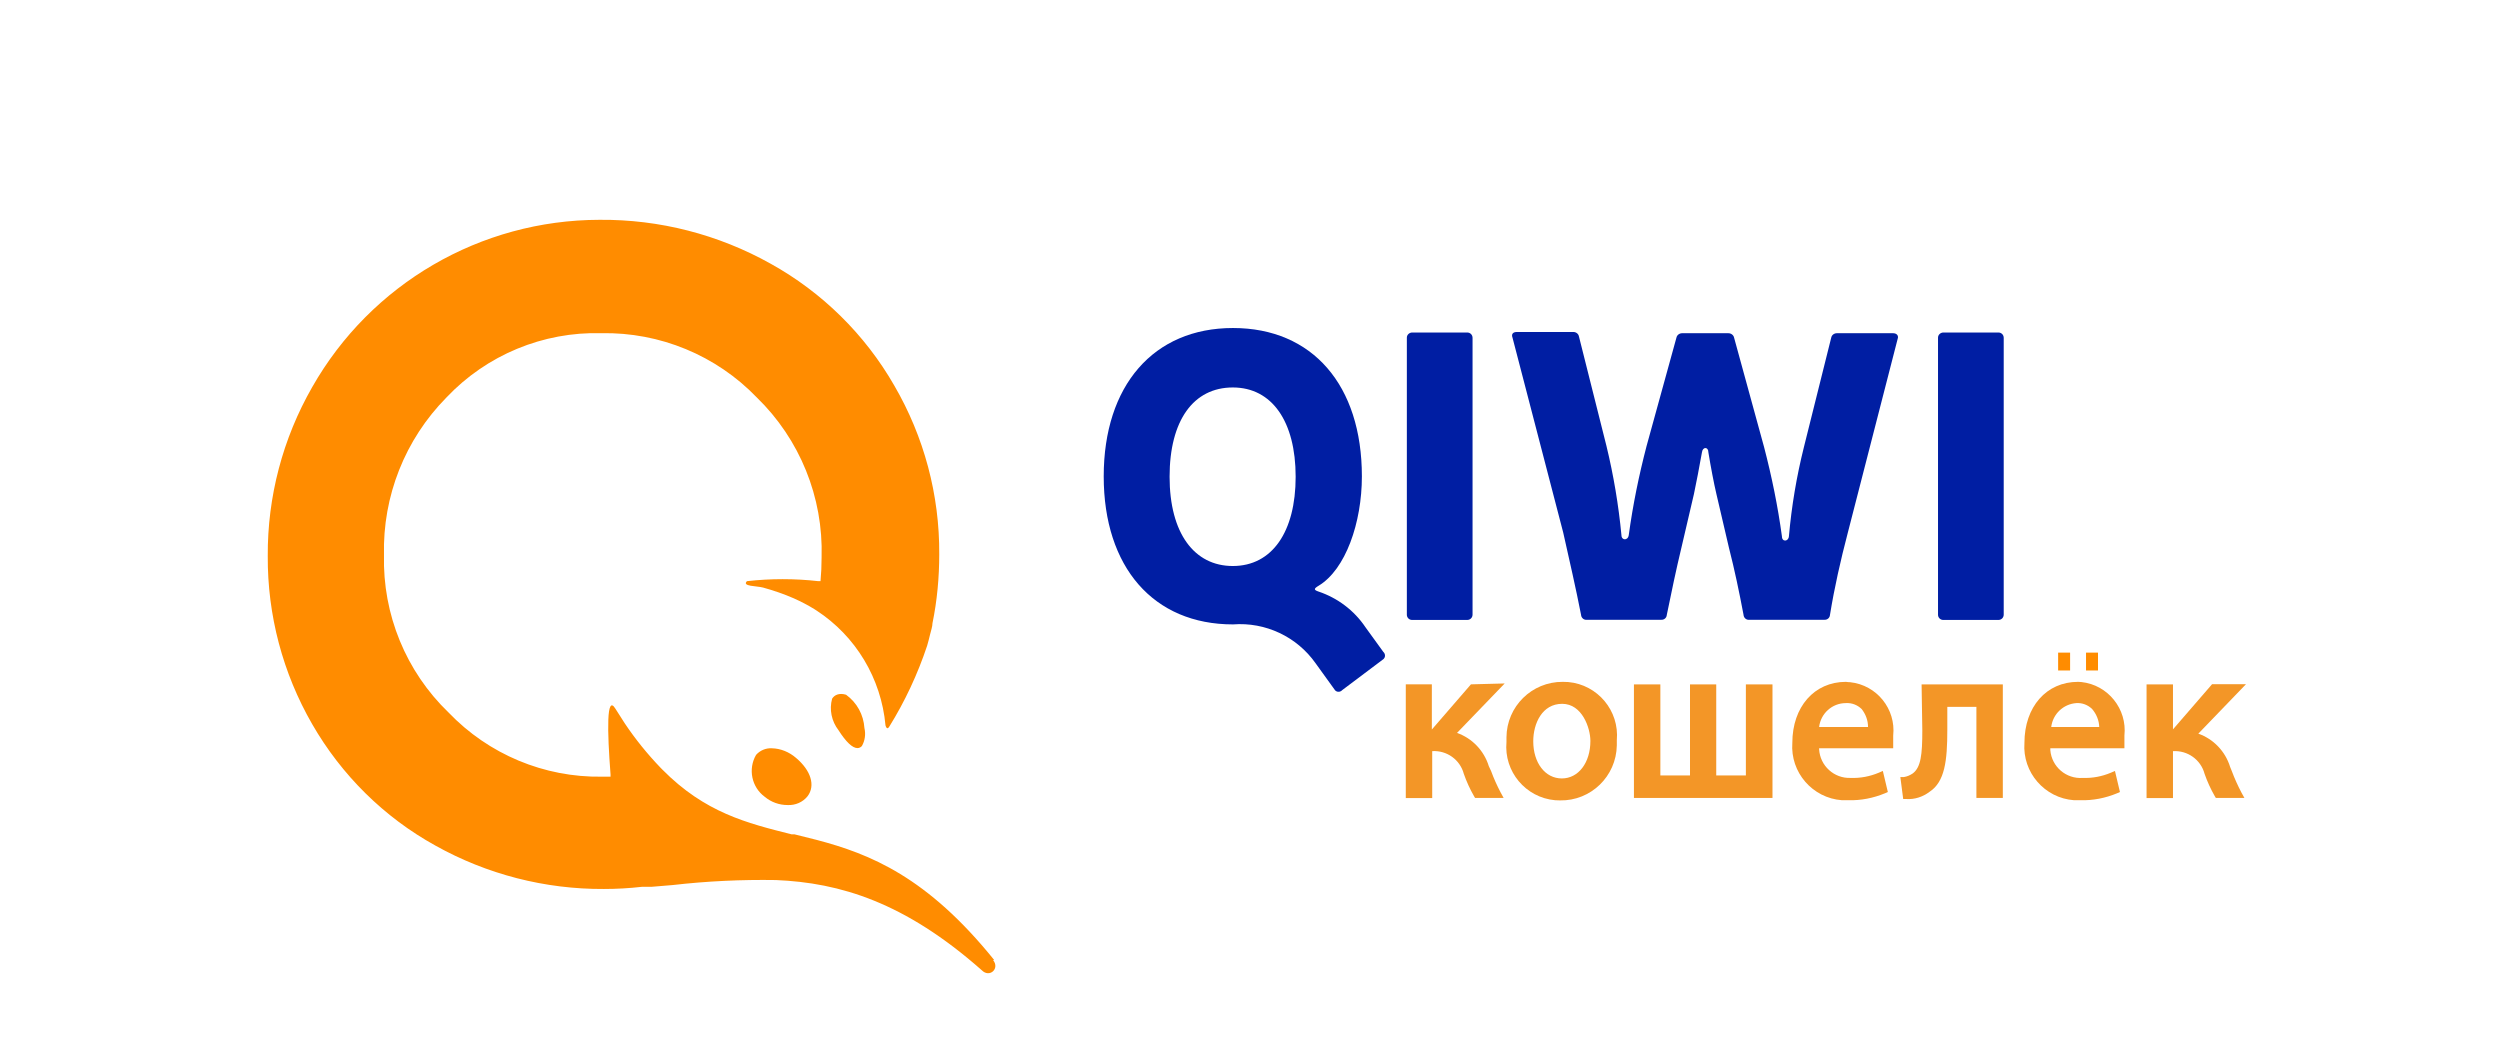
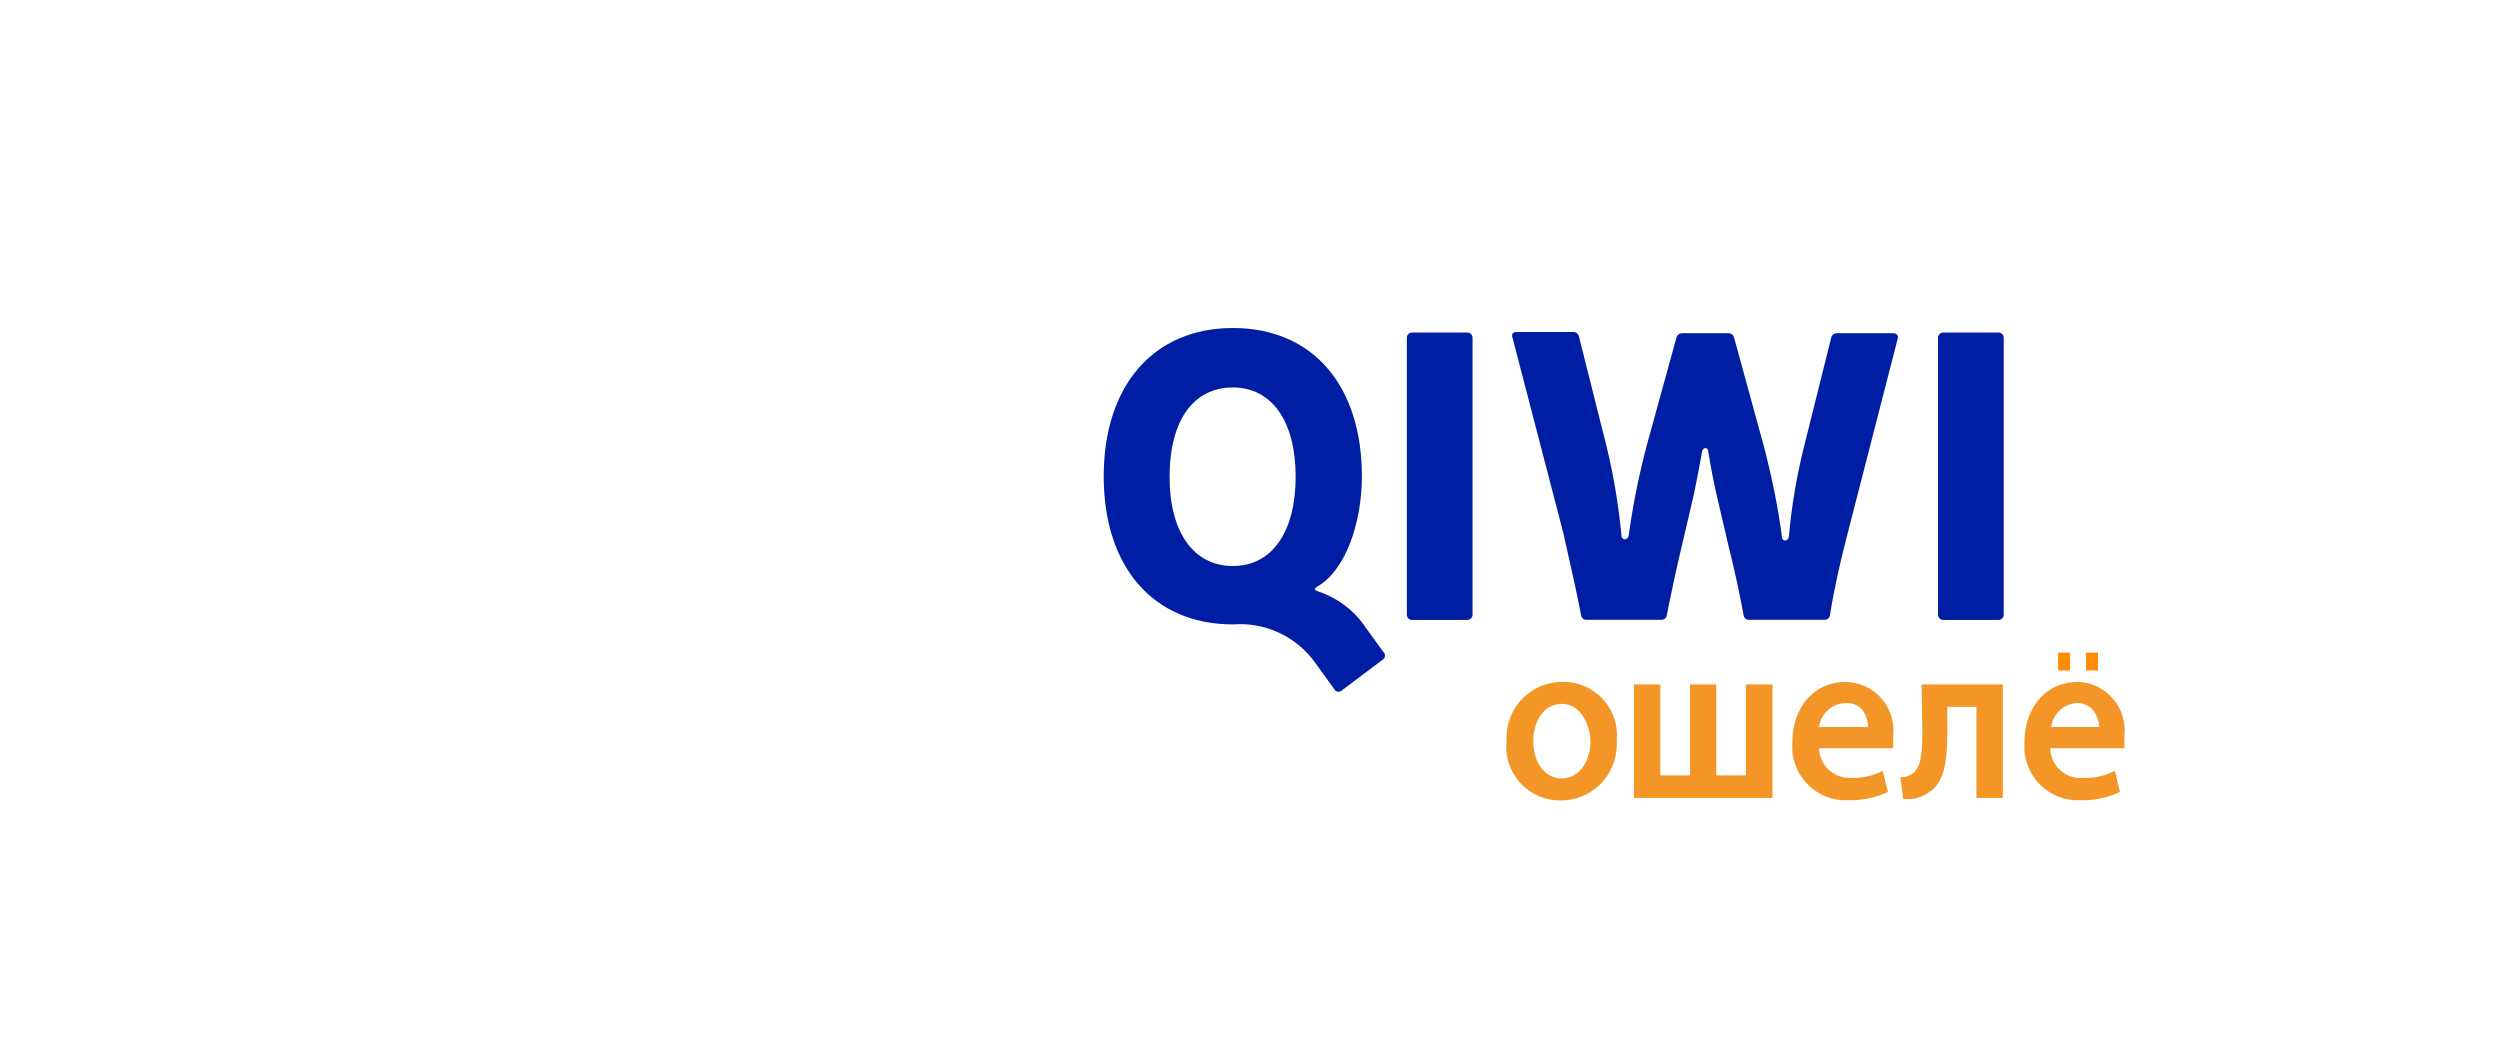
<svg xmlns="http://www.w3.org/2000/svg" width="146" height="61" viewBox="0 0 146 61" fill="none">
  <path d="M71.996 33.055C74.289 33.055 75.666 31.064 75.666 27.842C75.666 24.62 74.289 22.628 71.996 22.628C69.702 22.628 68.304 24.547 68.304 27.842C68.304 31.137 69.743 33.055 71.996 33.055ZM78.387 40.301C78.283 40.416 78.106 40.437 77.991 40.333C77.98 40.333 77.97 40.312 77.96 40.301L76.833 38.738C75.739 37.184 73.903 36.319 72.006 36.465C67.366 36.465 64.457 33.128 64.457 27.821C64.457 22.514 67.366 19.156 72.006 19.156C76.646 19.156 79.534 22.493 79.534 27.821C79.534 30.521 78.585 33.264 77 34.212C76.719 34.379 76.719 34.452 77 34.546C78.116 34.921 79.086 35.651 79.743 36.631L80.785 38.07C80.9 38.175 80.921 38.352 80.816 38.466C80.816 38.477 80.796 38.487 80.785 38.498L78.387 40.301Z" fill="#001EA3" />
  <path d="M82.463 19.418H85.684C85.862 19.418 85.997 19.553 85.997 19.731V35.892C85.997 36.069 85.862 36.205 85.684 36.205H82.463C82.296 36.205 82.16 36.069 82.16 35.903V19.72C82.16 19.553 82.296 19.428 82.463 19.418Z" fill="#001EA3" />
  <path d="M107.913 31.107C107.485 32.744 107.131 34.308 106.87 35.914C106.86 36.081 106.714 36.206 106.547 36.195C106.547 36.195 106.547 36.195 106.537 36.195H102.157C101.991 36.216 101.845 36.091 101.824 35.924C101.824 35.924 101.824 35.924 101.824 35.914C101.563 34.537 101.302 33.286 100.969 31.983L100.239 28.855C100.093 28.24 99.905 27.249 99.769 26.415C99.769 26.081 99.436 26.081 99.394 26.415C99.248 27.239 99.06 28.219 98.925 28.855L98.195 31.983C97.882 33.286 97.621 34.537 97.34 35.914C97.33 36.081 97.184 36.206 97.017 36.195C97.017 36.195 97.017 36.195 97.006 36.195H92.669C92.502 36.216 92.356 36.091 92.335 35.924C92.335 35.924 92.335 35.924 92.335 35.914C92.022 34.308 91.668 32.786 91.293 31.107L88.331 19.721C88.258 19.533 88.331 19.387 88.592 19.387H91.856C92.022 19.377 92.179 19.481 92.21 19.648L93.816 26.04C94.233 27.76 94.525 29.501 94.692 31.253C94.692 31.566 95.067 31.587 95.119 31.253C95.359 29.491 95.713 27.76 96.162 26.04L97.903 19.721C97.934 19.565 98.08 19.46 98.237 19.46H100.937C101.094 19.46 101.24 19.565 101.271 19.721L103.023 26.113C103.471 27.833 103.826 29.564 104.065 31.326C104.065 31.66 104.441 31.639 104.472 31.326C104.628 29.564 104.92 27.823 105.348 26.113L106.943 19.721C106.974 19.554 107.131 19.45 107.298 19.46H110.561C110.77 19.46 110.895 19.606 110.822 19.794L107.913 31.107Z" fill="#001EA3" />
  <path d="M113.483 19.418H116.705C116.882 19.418 117.017 19.553 117.017 19.731V35.892C117.017 36.069 116.882 36.205 116.705 36.205H113.483C113.316 36.205 113.18 36.069 113.18 35.903V19.72C113.18 19.553 113.316 19.428 113.483 19.418Z" fill="#001EA3" />
-   <path d="M58.001 56.076C58.397 56.566 57.792 57.119 57.344 56.67C52.84 52.688 49.055 51.551 45.312 51.395C43.299 51.363 41.287 51.457 39.285 51.687L38.034 51.791H37.481C36.751 51.874 36.011 51.916 35.271 51.916C31.83 51.937 28.431 51.061 25.428 49.382C22.425 47.724 19.943 45.264 18.233 42.292C16.513 39.31 15.616 35.921 15.637 32.47C15.616 29.009 16.513 25.609 18.233 22.607C21.664 16.57 28.066 12.847 35.01 12.837C38.513 12.806 41.954 13.692 45.009 15.402C48.012 17.07 50.514 19.531 52.224 22.513C53.966 25.505 54.873 28.904 54.852 32.366C54.852 33.721 54.727 35.077 54.456 36.401C54.456 36.589 54.372 36.818 54.31 37.079C54.247 37.339 54.205 37.506 54.143 37.715C53.59 39.373 52.85 40.958 51.932 42.438C51.807 42.647 51.734 42.438 51.713 42.365C51.463 39.623 49.983 37.152 47.678 35.65L47.564 35.577C47.178 35.337 46.771 35.129 46.354 34.941C45.781 34.691 45.176 34.483 44.571 34.316C44.185 34.211 43.309 34.253 43.622 33.94C45.009 33.784 46.406 33.784 47.793 33.94H47.918C47.96 33.492 47.981 33.023 47.981 32.543C48.085 29.04 46.709 25.651 44.196 23.211C41.829 20.751 38.534 19.395 35.125 19.458C31.715 19.364 28.42 20.73 26.074 23.211C23.655 25.662 22.341 28.977 22.425 32.418C22.341 35.88 23.707 39.216 26.199 41.614C28.535 44.054 31.778 45.41 35.156 45.358H35.656V45.233C35.458 42.657 35.416 40.53 35.938 41.385C36.126 41.687 36.313 41.979 36.49 42.25C37.106 43.168 37.804 44.033 38.576 44.836L38.68 44.941C41.172 47.464 43.622 48.069 46.229 48.725H46.396L47.689 49.049C50.817 49.872 54.143 51.207 58.053 56.055M49.409 40.572C49.023 40.457 48.742 40.572 48.596 40.801C48.419 41.437 48.565 42.125 48.971 42.647C49.409 43.335 49.785 43.689 50.077 43.689C50.181 43.689 50.275 43.637 50.337 43.564C50.514 43.251 50.566 42.876 50.483 42.522C50.431 41.739 50.045 41.031 49.409 40.572ZM45.072 43.7C44.728 43.679 44.383 43.825 44.154 44.086C43.675 44.909 43.893 45.973 44.665 46.536C45.04 46.849 45.51 47.015 46 47.015C46.448 47.036 46.886 46.849 47.167 46.494C47.626 45.879 47.365 45.003 46.49 44.263C46.093 43.919 45.593 43.71 45.072 43.7Z" fill="#FF8C00" />
-   <path d="M85.903 39.966L83.62 42.604V39.966H82.098V46.608H83.641V43.866C84.496 43.814 85.267 44.366 85.486 45.19C85.643 45.638 85.841 46.076 86.081 46.493L86.143 46.598H87.811L87.634 46.274C87.426 45.878 87.238 45.461 87.082 45.034L86.946 44.742C86.665 43.834 85.976 43.115 85.09 42.802L87.874 39.914L85.903 39.966Z" fill="#F39627" />
  <path d="M91.262 39.82C89.459 39.81 87.988 41.259 87.978 43.063C87.978 43.157 87.978 43.24 87.978 43.334C87.822 45.055 89.094 46.577 90.814 46.733C90.908 46.733 91.012 46.744 91.106 46.744C92.91 46.775 94.39 45.336 94.422 43.532C94.422 43.428 94.422 43.334 94.422 43.23C94.578 41.51 93.306 39.987 91.586 39.831C91.481 39.831 91.367 39.82 91.262 39.82ZM92.879 43.272C92.879 44.544 92.18 45.461 91.21 45.461C90.24 45.461 89.542 44.554 89.542 43.292C89.542 42.25 90.063 41.103 91.231 41.103C92.399 41.103 92.879 42.521 92.879 43.272Z" fill="#F39627" />
  <path d="M101.959 45.286H100.228V39.969H98.696V45.286H96.965V39.969H95.422V46.6H103.513V39.969H101.959V45.286Z" fill="#F39627" />
  <path d="M107.8 39.82C105.955 39.82 104.672 41.28 104.672 43.386C104.547 45.107 105.85 46.608 107.571 46.733C107.696 46.733 107.811 46.733 107.936 46.733C108.676 46.754 109.406 46.608 110.084 46.327L110.25 46.254L109.958 45.023L109.719 45.127C109.197 45.346 108.645 45.451 108.082 45.43C107.112 45.472 106.288 44.721 106.236 43.751C106.236 43.73 106.236 43.72 106.236 43.699H110.563V43.449C110.563 43.282 110.563 43.126 110.563 42.959C110.73 41.405 109.604 40.008 108.05 39.841C107.967 39.841 107.884 39.831 107.8 39.82ZM109.051 42.458H106.236C106.33 41.666 106.997 41.061 107.8 41.061C108.144 41.04 108.467 41.165 108.718 41.405C108.958 41.708 109.093 42.072 109.093 42.458H109.051Z" fill="#F39627" />
  <path d="M112.263 42.659C112.263 44.077 112.179 44.817 111.7 45.172C111.543 45.276 111.377 45.349 111.189 45.38H110.98L111.147 46.663H111.335C111.814 46.694 112.294 46.538 112.68 46.245C113.577 45.662 113.723 44.431 113.723 42.627V41.282H115.422V46.6H116.965V39.969H112.221L112.263 42.659Z" fill="#F39627" />
  <path d="M121.355 39.82C119.509 39.82 118.227 41.28 118.227 43.386C118.102 45.107 119.405 46.608 121.125 46.733C121.251 46.733 121.365 46.733 121.49 46.733C122.231 46.754 122.961 46.608 123.638 46.327L123.805 46.254L123.513 45.023L123.273 45.127C122.752 45.346 122.199 45.451 121.636 45.43C120.667 45.503 119.822 44.783 119.739 43.814C119.739 43.772 119.739 43.741 119.739 43.699H124.066V43.459C124.066 43.292 124.066 43.126 124.066 42.959C124.233 41.405 123.107 39.998 121.553 39.831C121.49 39.831 121.417 39.82 121.355 39.82ZM122.606 42.458H119.791C119.885 41.697 120.5 41.113 121.261 41.061C121.605 41.04 121.928 41.165 122.179 41.405C122.429 41.697 122.585 42.072 122.596 42.458H122.606Z" fill="#F39627" />
-   <path d="M130.343 45.045L130.238 44.785C129.957 43.877 129.269 43.158 128.382 42.845L131.166 39.957H129.185L126.902 42.595V39.968H125.359V46.609H126.902V43.867C127.757 43.815 128.528 44.367 128.747 45.191C128.904 45.64 129.102 46.078 129.342 46.495L129.404 46.599H131.073L130.895 46.276C130.687 45.879 130.499 45.462 130.343 45.045Z" fill="#F39627" />
  <path d="M120.894 38.113H120.195V39.156H120.894V38.113Z" fill="#FF8C00" />
  <path d="M122.523 38.113H121.824V39.156H122.523V38.113Z" fill="#FF8C00" />
</svg>